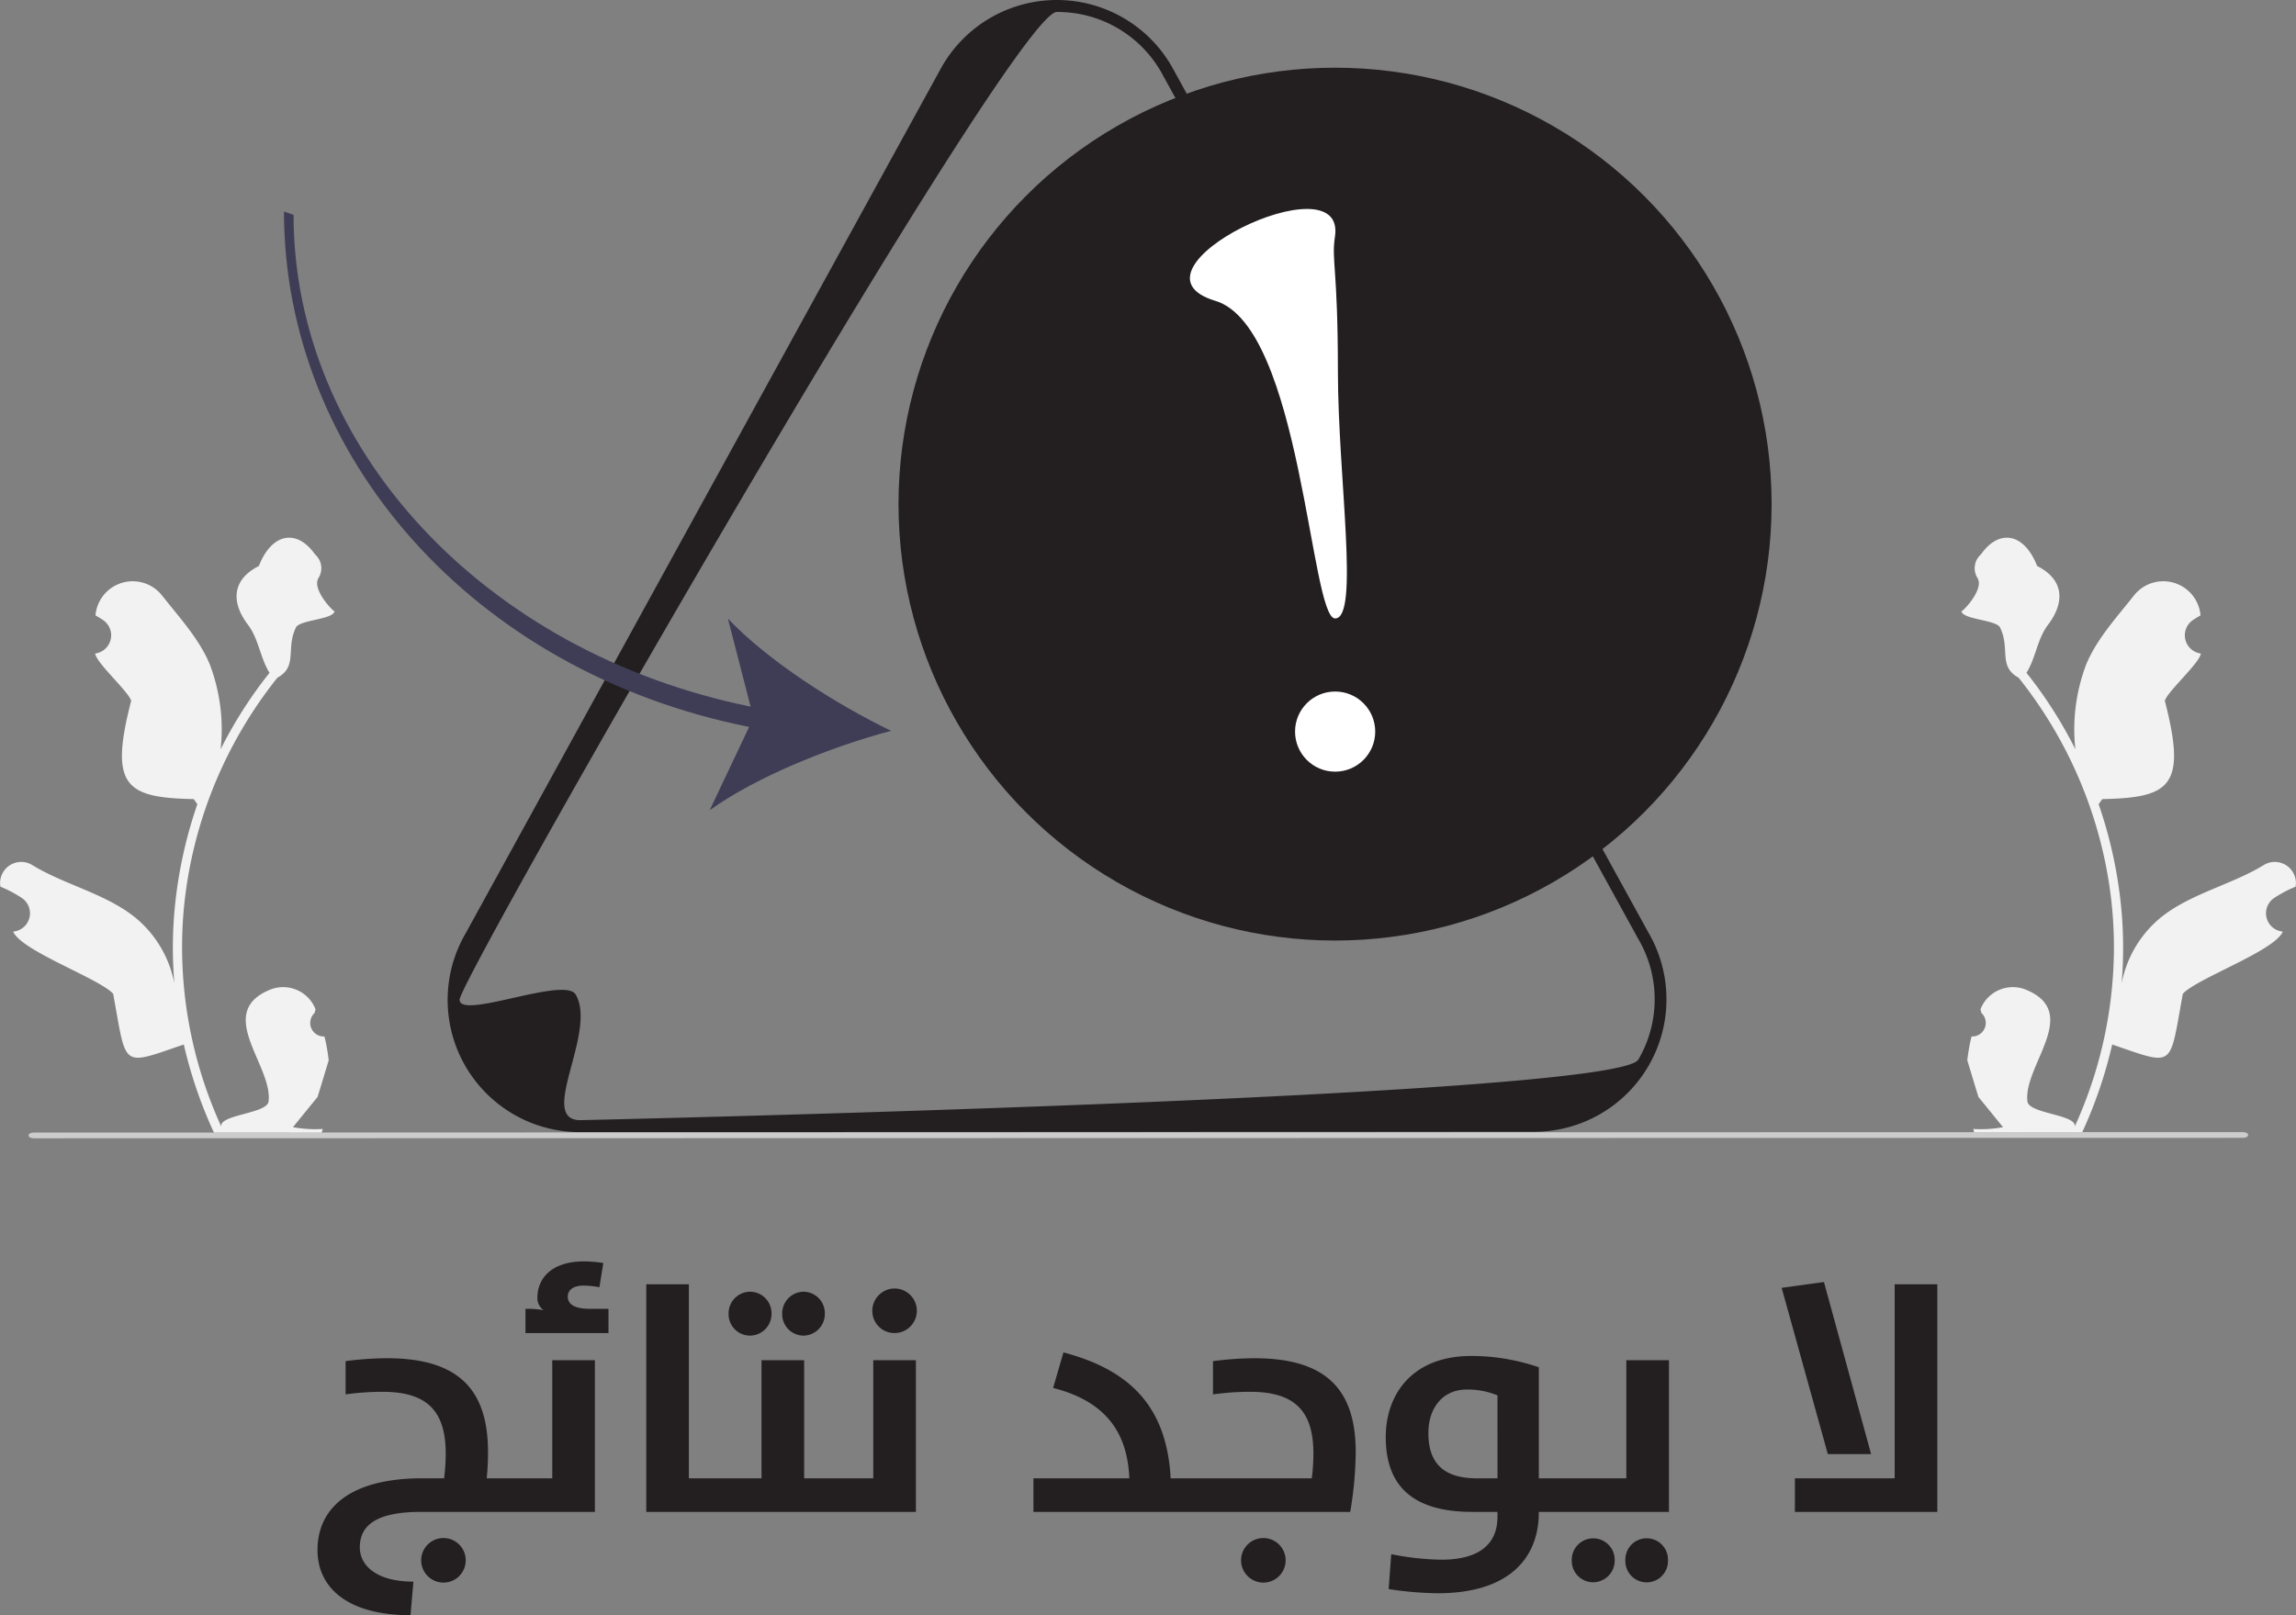
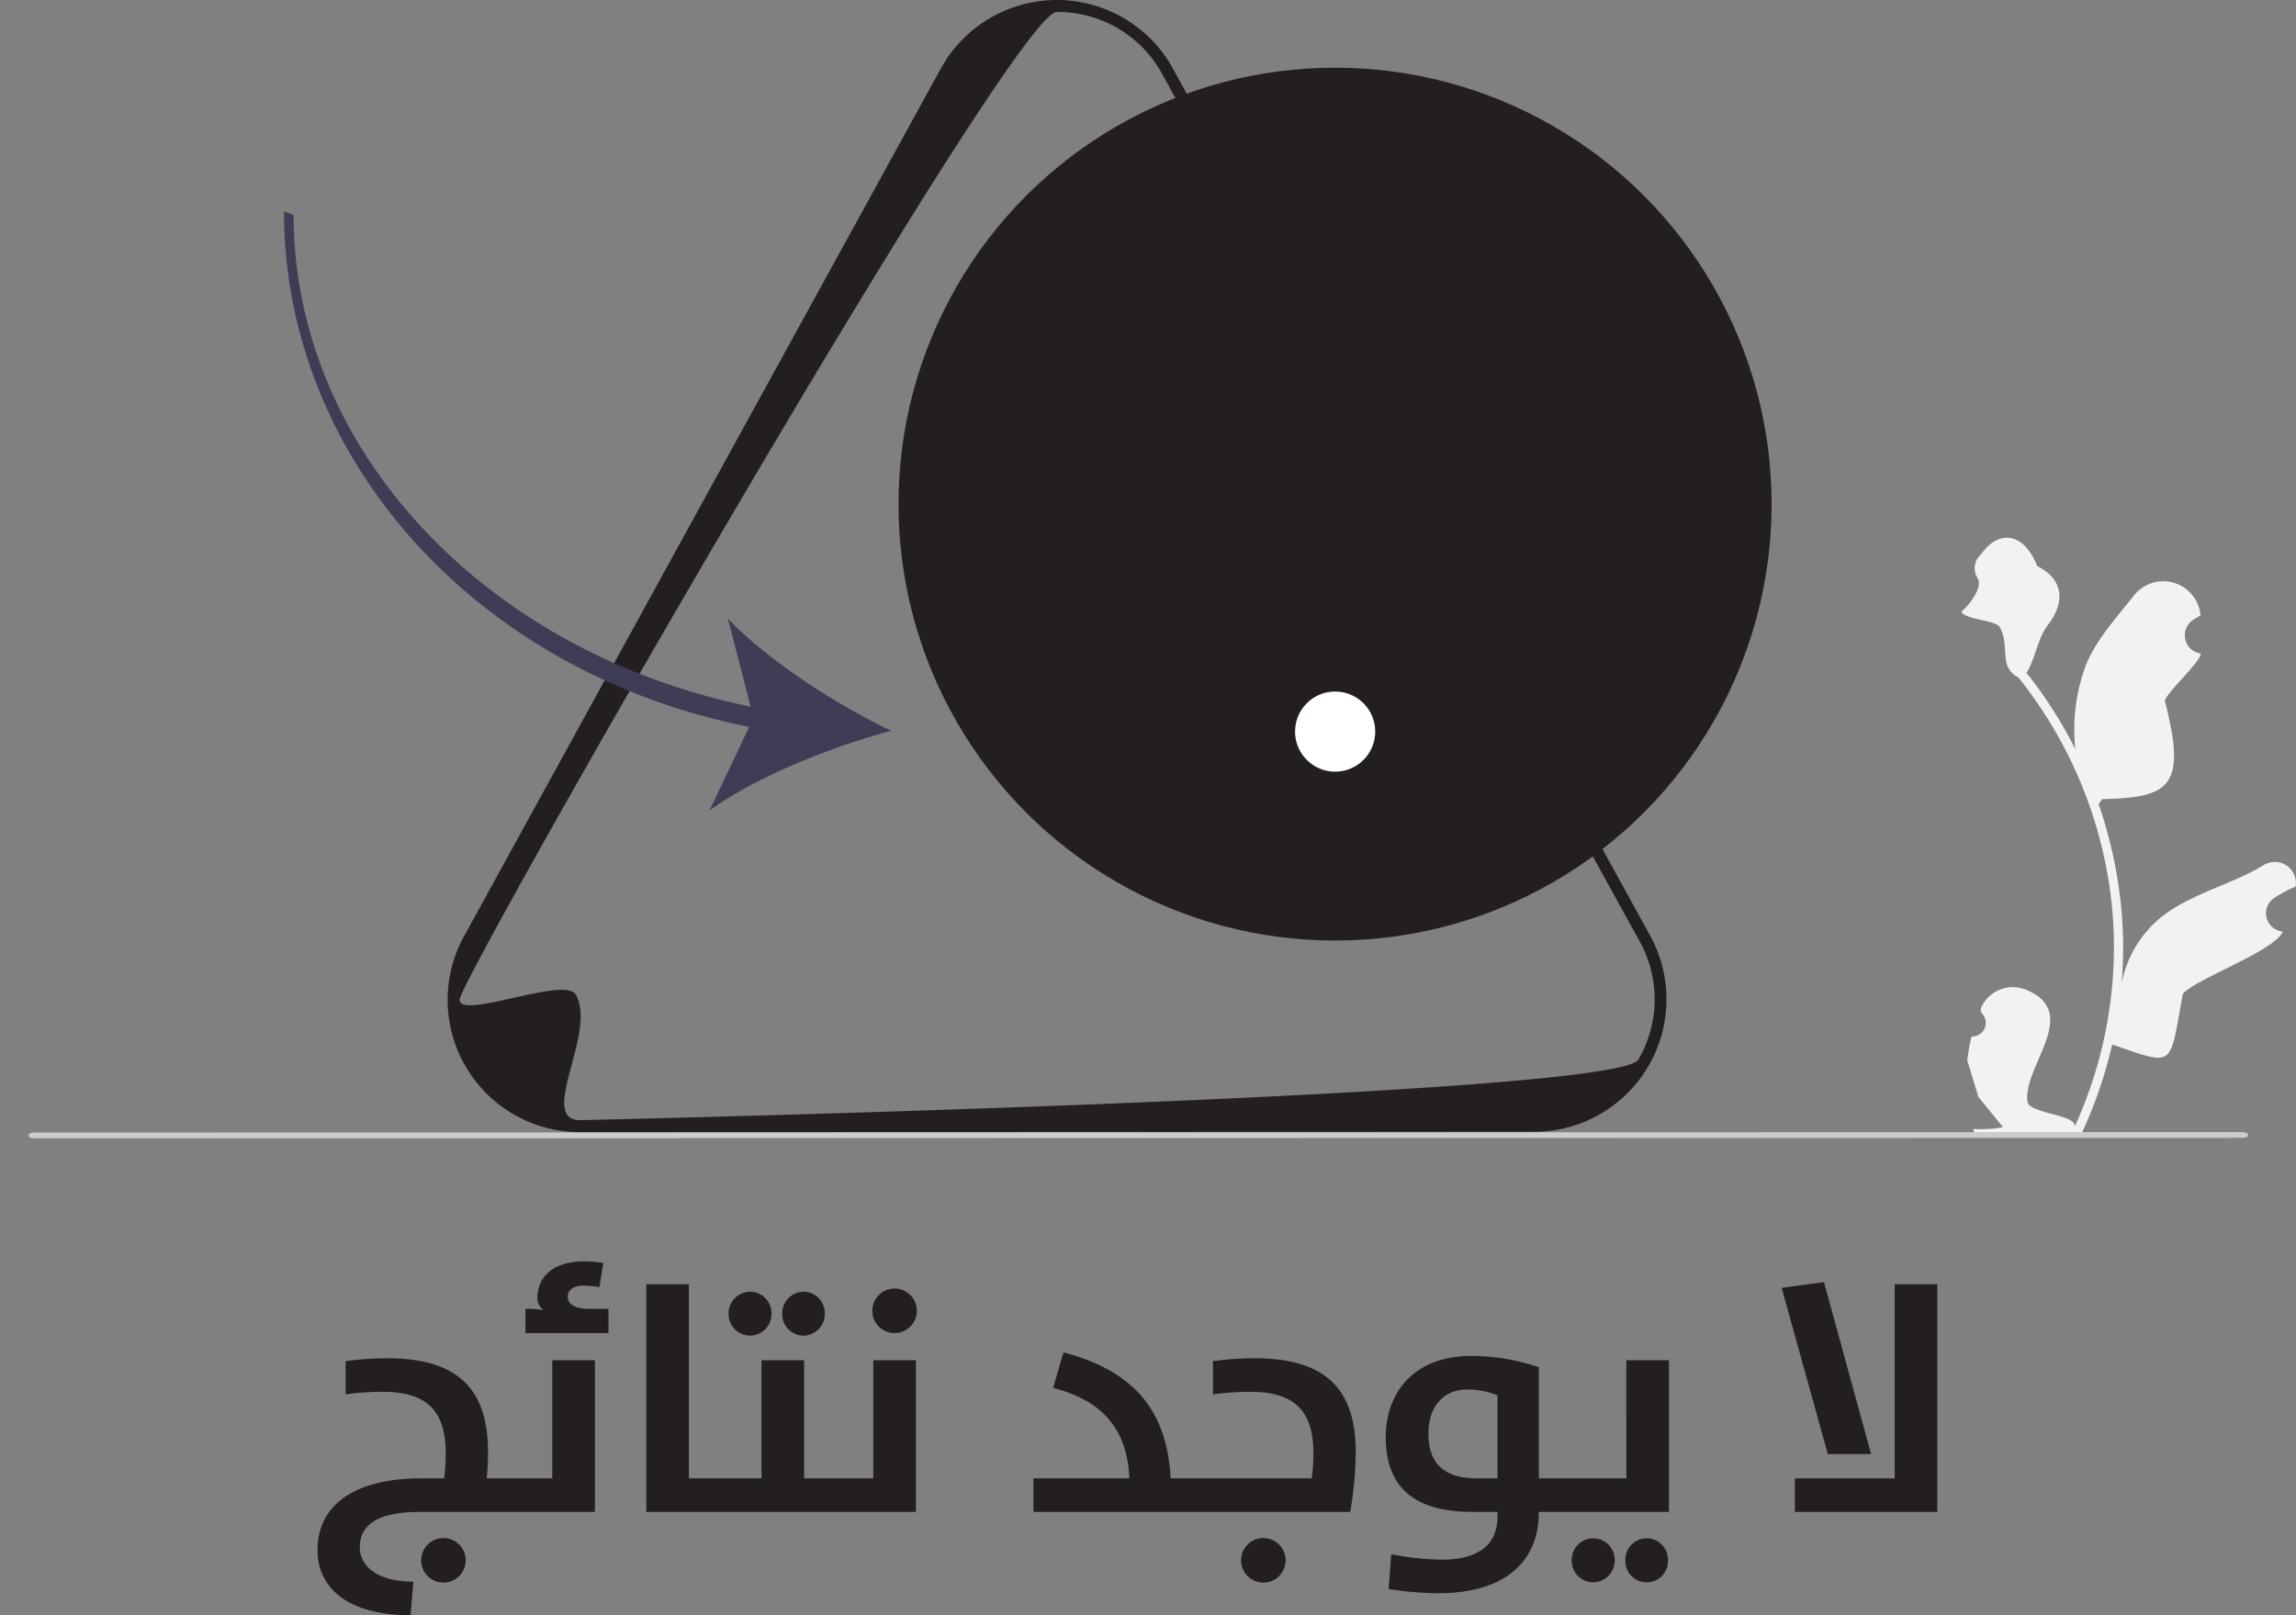
<svg xmlns="http://www.w3.org/2000/svg" width="383.938" height="270.173" viewBox="0 0 383.938 270.173">
  <rect x="0" y="0" width="383.938" height="270.173" fill="#808080" stroke="none" />
  <g id="Group_393" data-name="Group 393" transform="translate(-918.231 -599.107)">
    <path id="Path_622" data-name="Path 622" d="M442.174,400.477a2.269,2.269,0,0,0,1.643-3.934l-.156-.618.062-.148a5.811,5.811,0,0,1,7.571-3.114c9.314,3.851-.52,12.7.22,18.688.259,2.067,8.355,2.18,7.9,4.209a72.282,72.282,0,0,0,6.565-30.023,69.766,69.766,0,0,0-.435-7.783q-.36-3.178-1-6.31a73.12,73.12,0,0,0-14.511-30.985c-3.463-1.891-1.351-4.85-3.1-8.4-.627-1.279-6.218-1.307-6.451-2.709.25.033,3.864-3.721,2.671-5.577a3.077,3.077,0,0,1,.468-3.82,3.21,3.21,0,0,0,.278-.326c2.981-4.044,7.09-3.34,9.237,2.154,4.583,2.311,4.629,6.146,1.818,9.836-1.788,2.347-2.033,5.523-3.6,8.036.162.207.33.407.491.613a73.591,73.591,0,0,1,7.685,12.166,30.592,30.592,0,0,1,1.822-14.21c1.759-4.248,5.07-7.822,7.969-11.5a6.248,6.248,0,0,1,11.123,3.16q.009.08.017.16-.643.363-1.259.771a3.078,3.078,0,0,0,1.244,5.6l.063.01c-.155,1.544-5.633,6.407-6.02,7.912,3.705,14.308.933,16.2-10.466,16.437l-.6.852a75.174,75.174,0,0,1,3.884,18.556,71.245,71.245,0,0,1-.048,11.5l.019-.136a18.826,18.826,0,0,1,6.423-10.872c4.944-4.064,11.931-5.563,17.265-8.83a3.533,3.533,0,0,1,5.412,3.435l-.022.143a20.673,20.673,0,0,0-2.318,1.118q-.644.364-1.26.772a3.077,3.077,0,0,0,1.245,5.6l.063.01.129.019c-1.362,3.236-14.336,7.8-16.711,10.392-2.31,12.5-1.175,12.126-11.811,8.49h-.006a75.091,75.091,0,0,1-5.039,14.728l-18.02.006c-.065-.2-.123-.407-.181-.607a20.474,20.474,0,0,0,4.986-.3c-1.338-1.64-2.675-3.293-4.013-4.933a1.122,1.122,0,0,1-.084-.1l-.02-.025-1.855-6.107a30.774,30.774,0,0,1,.71-4.021h0Z" transform="translate(805.745 372)" fill="#f2f2f2" />
    <path id="Path_623" data-name="Path 623" d="M251.744,416.42l-159.457.055a22.112,22.112,0,0,1-19.2-33.233l79.678-145.049a22.16,22.16,0,0,1,38.382-.013l79.788,145.012a22.159,22.159,0,0,1-19.189,33.228h0Zm-179.655-22.1c0,3.464,17.6-4,19.418-.845,3.646,6.31-6.509,21,.779,21,0,0,173.27-3.828,176.912-10.141a19.954,19.954,0,0,0-.007-20.16L189.4,239.163a19.946,19.946,0,0,0-17.452-10.055c-7.285,0-99.861,161.749-99.861,165.213h0Z" transform="translate(923 372)" fill="#231f20" />
    <path id="Path_625" data-name="Path 625" d="M0,416.262c0,.266.375.479.842.479l369.486-.073c.467,0,.842-.213.842-.479s-.375-.479-.842-.479L.842,415.783c-.467,0-.842.213-.842.479Z" transform="translate(923 372.765)" fill="#ccc" />
    <g id="Group_392" data-name="Group 392" transform="translate(923 372)">
      <circle id="Ellipse_2" data-name="Ellipse 2" cx="73" cy="73" r="73" transform="translate(145.48 238.431)" fill="#231f20" />
      <g id="Group_391" data-name="Group 391">
        <circle id="Ellipse_3" data-name="Ellipse 3" cx="6.703" cy="6.703" r="6.703" transform="translate(211.79 342.776)" fill="#fff" />
-         <path id="Path_637" data-name="Path 637" d="M218.464,266.681c-.616,4.091.487,4.947.494,22.585s3.666,41.286-.471,41.287-5.65-48.8-20.017-53.122c-16.891-5.078,21.988-23.994,19.995-10.75Z" fill="#fff" />
      </g>
    </g>
    <path id="Path_638" data-name="Path 638" d="M120.5,348.7l-6.6,13.935c7.973-5.717,20.427-10.646,30.338-13.286-9.234-4.46-20.533-11.652-27.284-18.772l3.793,14.724c-44.474-9.059-76.411-43.177-76.425-82.259l-1.606-.553c.014,40.823,31.51,76.961,77.779,86.21Z" transform="translate(923 372)" fill="#3f3d56" />
    <path id="Path_640" data-name="Path 640" d="M17.6,0H32.886V-5.616H28.62a42.983,42.983,0,0,0,.216-4.374c0-10.368-4.806-15.714-16.9-15.714a54.792,54.792,0,0,0-6.912.486v5.562a44.257,44.257,0,0,1,6.21-.432c7.722,0,10.53,3.51,10.53,10.368a34.162,34.162,0,0,1-.27,4.1H17.82C5.508-5.616.324-.432.324,6.372c0,6.264,4.968,10.908,15.552,10.908l.486-5.616C10.1,11.664,7.4,8.91,7.4,5.94,7.4,2.646,9.558,0,17.6,0Zm3.78,11.826A3.726,3.726,0,1,0,17.658,8.1,3.733,3.733,0,0,0,21.384,11.826ZM32.022,0H46.71V-25.38H39.582V-5.616h-7.56ZM35.1-29.916H48.978v-4.05H45.9c-2.754,0-3.726-.864-3.726-2.052,0-1.08.918-1.836,2.592-1.836a15.193,15.193,0,0,1,2.7.27l.648-4.05a22.048,22.048,0,0,0-3.186-.27c-5.67,0-7.83,3.024-7.83,6.048a2.444,2.444,0,0,0,1.026,2.106,16.154,16.154,0,0,0-3.024-.216ZM55.3,0H67.824V-5.616h-5.4V-38.07H55.3ZM67.014,0H86.508V-5.616H81.7V-25.38H74.574V-5.616h-7.56ZM72.63-29.484a3.63,3.63,0,0,0,3.618-3.672,3.6,3.6,0,0,0-3.618-3.672,3.619,3.619,0,0,0-3.564,3.672A3.585,3.585,0,0,0,72.63-29.484Zm8.964,0a3.619,3.619,0,0,0,3.564-3.672,3.585,3.585,0,0,0-3.564-3.672,3.619,3.619,0,0,0-3.564,3.672A3.585,3.585,0,0,0,81.594-29.484ZM85.7,0h14.688V-25.38H93.258V-5.616H85.7ZM96.822-29.916a3.733,3.733,0,0,0,3.726-3.726,3.733,3.733,0,0,0-3.726-3.726A3.733,3.733,0,0,0,93.1-33.642,3.7,3.7,0,0,0,96.822-29.916ZM120.042,0H146.5V-5.616h-3.51c-.648-12.042-6.858-18.144-17.928-21.06l-1.728,5.94c8.478,2.16,12.42,7.128,12.744,15.12H120.042Zm25.65,0h27.324a62.086,62.086,0,0,0,.918-9.99c0-10.368-4.806-15.714-16.956-15.714a56.284,56.284,0,0,0-6.912.486v5.562a45.456,45.456,0,0,1,6.21-.432c7.776,0,10.584,3.51,10.584,10.368a34.161,34.161,0,0,1-.27,4.1h-20.9Zm12.8,11.826A3.726,3.726,0,1,0,154.764,8.1,3.733,3.733,0,0,0,158.49,11.826Zm29.16,1.782c12.1,0,16.9-6.048,16.9-13.5V0H209.9V-5.616h-5.346V-24.192a34.715,34.715,0,0,0-11.286-1.89c-9.936,0-14.31,6.48-14.31,13.554C178.956-4.86,182.9,0,193.428,0h4.212V.81c0,5.076-3.726,7.182-9.342,7.182a45.364,45.364,0,0,1-8.424-.918l-.432,5.832A56.785,56.785,0,0,0,187.65,13.608Zm9.99-19.224h-3.456c-5.67,0-8.1-2.646-8.1-7.56,0-4.212,2.376-7.29,6.426-7.29a13.023,13.023,0,0,1,5.13.972ZM226.152,8.1a3.566,3.566,0,1,0-7.128,0,3.566,3.566,0,1,0,7.128,0Zm-8.91,0a3.592,3.592,0,1,0-7.182,0,3.585,3.585,0,0,0,3.564,3.672A3.63,3.63,0,0,0,217.242,8.1ZM209.034,0h17.28V-25.38h-7.128V-5.616H209.034Zm43.2-38.448-7.074.972,7.722,27.81h7.236ZM271.188,0V-38.07H264.06V-5.616H247.374V0Z" transform="translate(971 852)" fill="#231f20" />
-     <path id="Path_639" data-name="Path 639" d="M494.736,400.477a2.269,2.269,0,0,1-1.643-3.934l.156-.618-.062-.148a5.811,5.811,0,0,0-7.571-3.114c-9.314,3.851.52,12.7-.22,18.688-.259,2.067-8.355,2.18-7.9,4.209a72.282,72.282,0,0,1-6.565-30.023,69.766,69.766,0,0,1,.435-7.783q.36-3.178,1-6.31a73.12,73.12,0,0,1,14.511-30.985c3.463-1.891,1.351-4.85,3.1-8.4.627-1.279,6.218-1.307,6.451-2.709-.25.033-3.864-3.721-2.671-5.577a3.077,3.077,0,0,0-.468-3.82,3.21,3.21,0,0,1-.278-.326c-2.981-4.044-7.09-3.34-9.237,2.154-4.583,2.311-4.629,6.146-1.818,9.836,1.788,2.347,2.033,5.523,3.6,8.036-.162.207-.33.407-.491.613a73.591,73.591,0,0,0-7.685,12.166,30.592,30.592,0,0,0-1.822-14.21c-1.759-4.248-5.069-7.822-7.969-11.5a6.248,6.248,0,0,0-11.123,3.16q-.009.08-.017.16.643.363,1.259.771a3.078,3.078,0,0,1-1.244,5.6l-.063.01c.155,1.544,5.633,6.407,6.02,7.912-3.705,14.308-.933,16.2,10.466,16.437l.6.852a75.176,75.176,0,0,0-3.884,18.556,71.245,71.245,0,0,0,.048,11.5l-.019-.136a18.826,18.826,0,0,0-6.423-10.873c-4.944-4.064-11.931-5.563-17.265-8.83a3.533,3.533,0,0,0-5.412,3.435l.022.143a20.673,20.673,0,0,1,2.318,1.118q.644.364,1.26.772a3.077,3.077,0,0,1-1.245,5.6l-.063.01-.129.019c1.362,3.236,14.335,7.8,16.711,10.392,2.31,12.5,1.175,12.126,11.811,8.49h.006a75.089,75.089,0,0,0,5.039,14.728l18.02.006c.065-.2.123-.407.181-.607a20.474,20.474,0,0,1-4.986-.3c1.338-1.64,2.675-3.293,4.013-4.933a1.122,1.122,0,0,0,.084-.1l.02-.025,1.855-6.107a30.774,30.774,0,0,0-.71-4.021h0Z" transform="translate(477.745 372)" fill="#f2f2f2" />
  </g>
</svg>